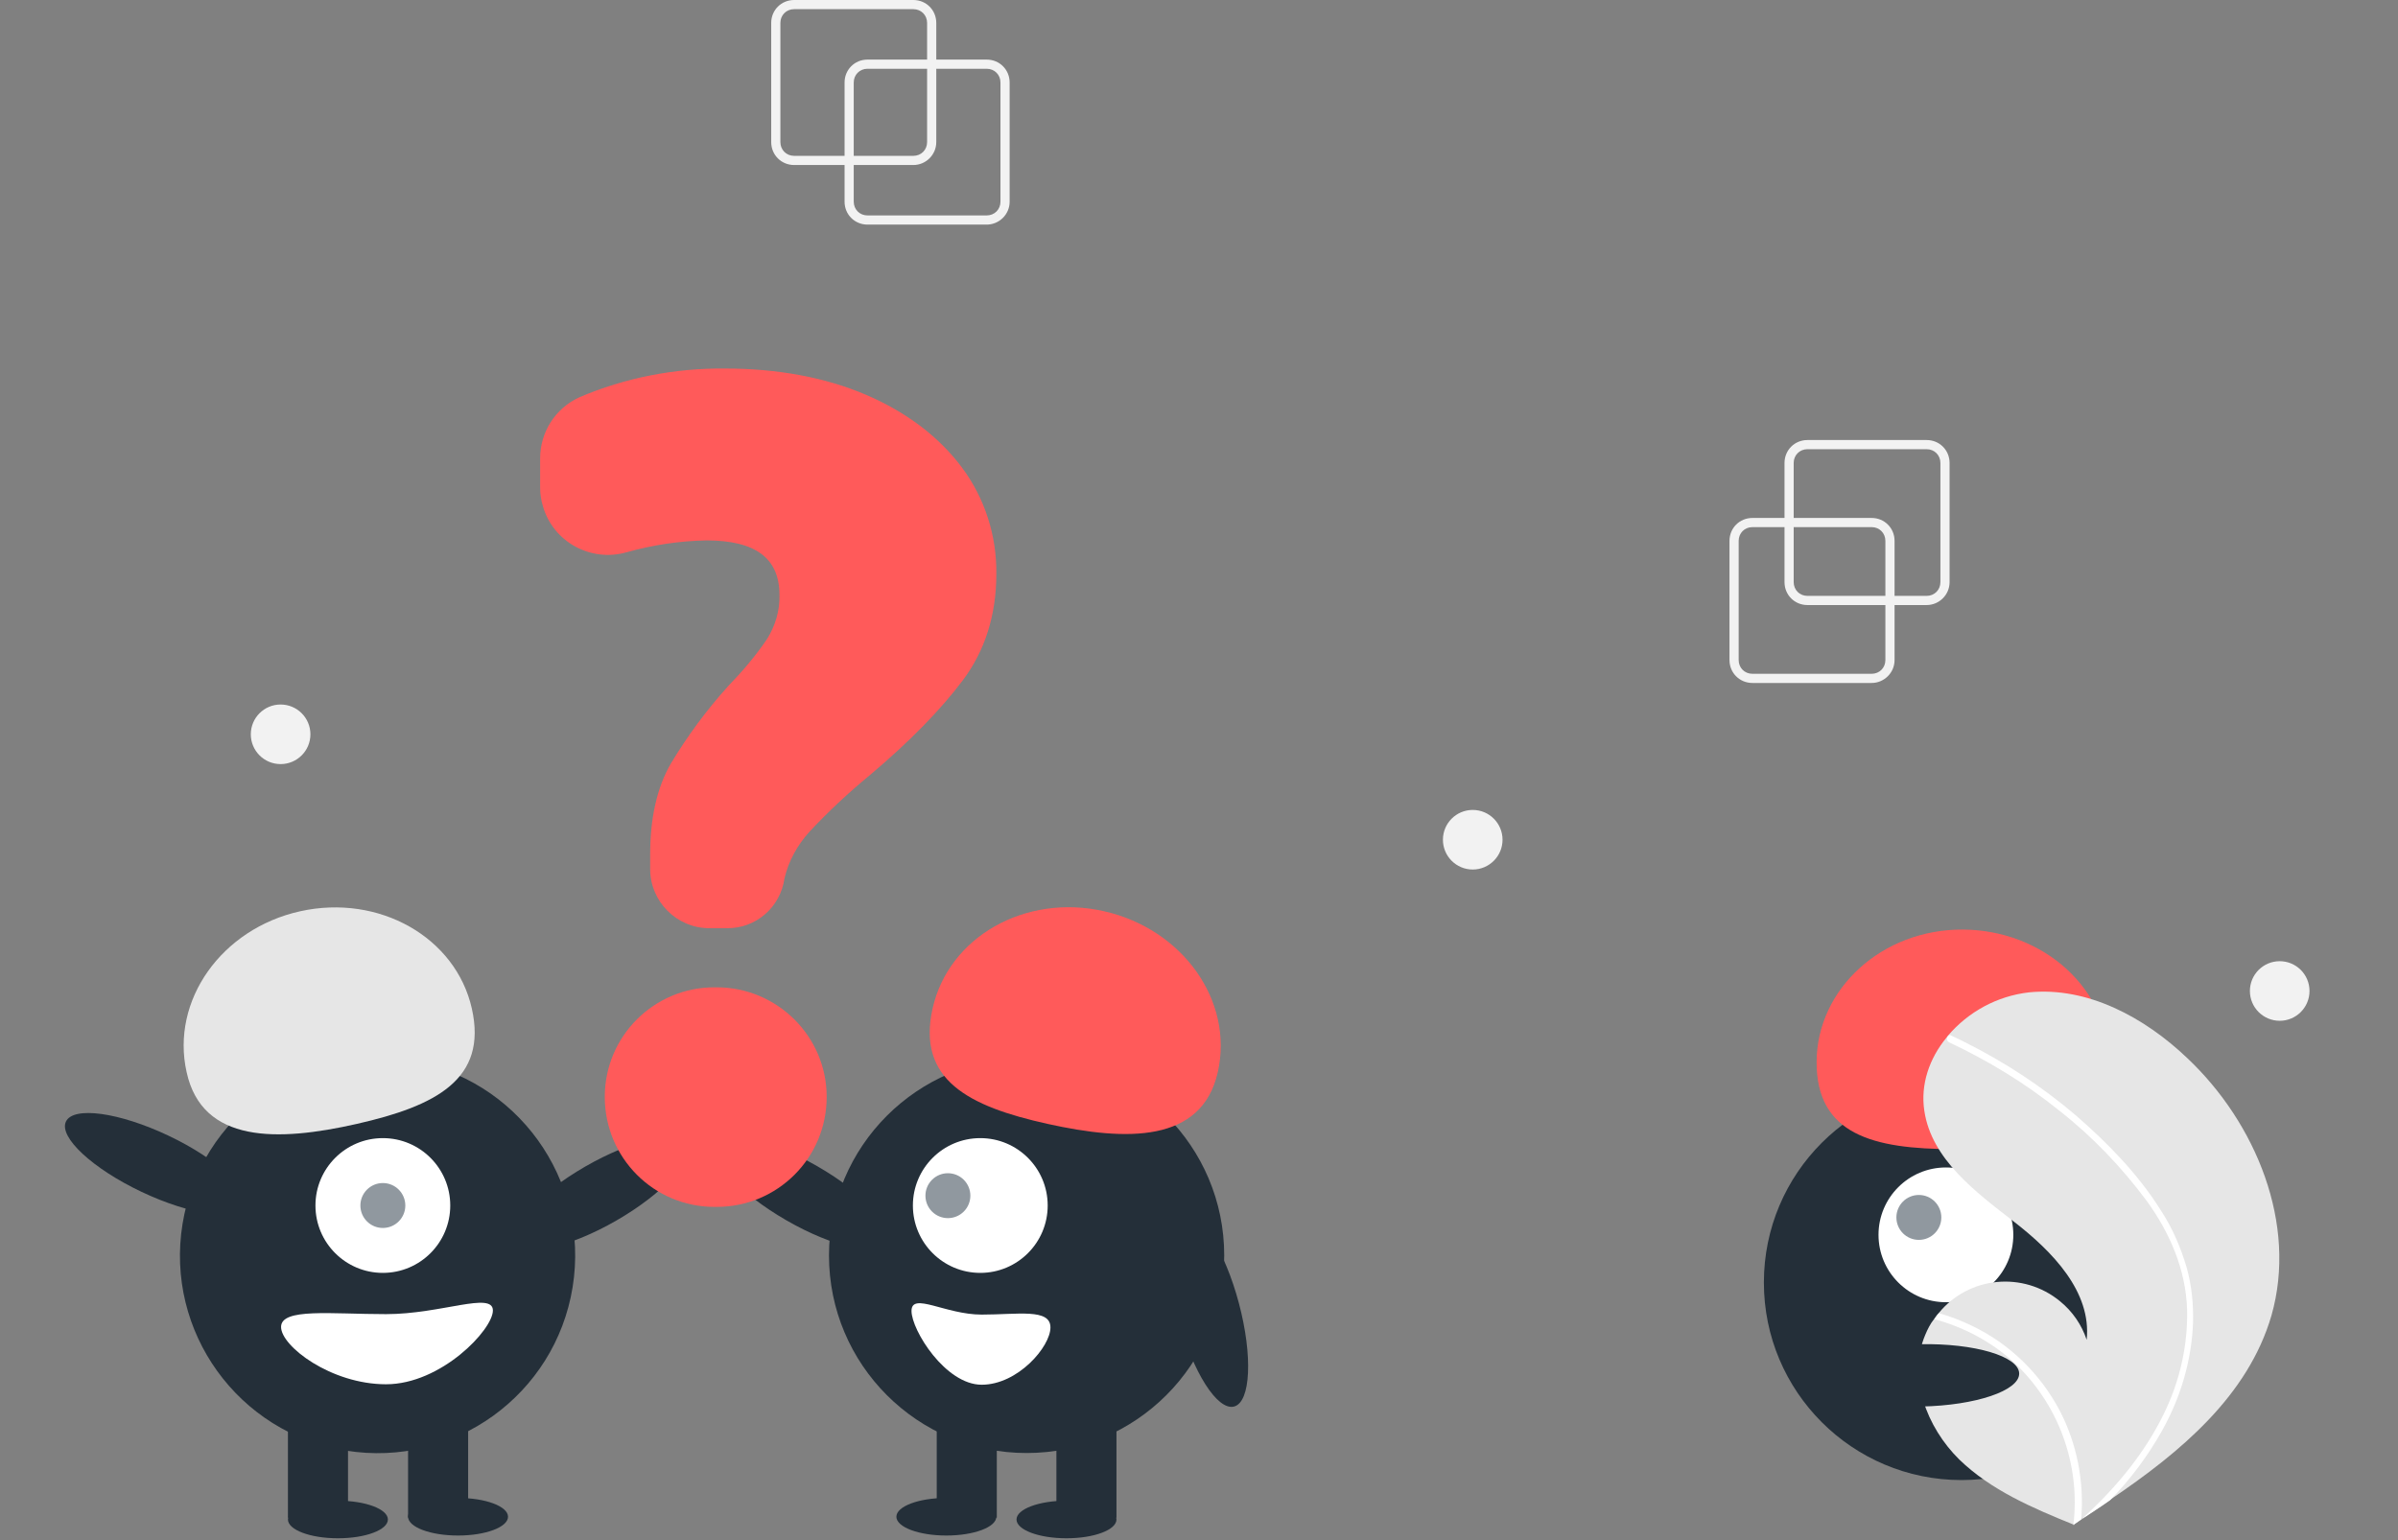
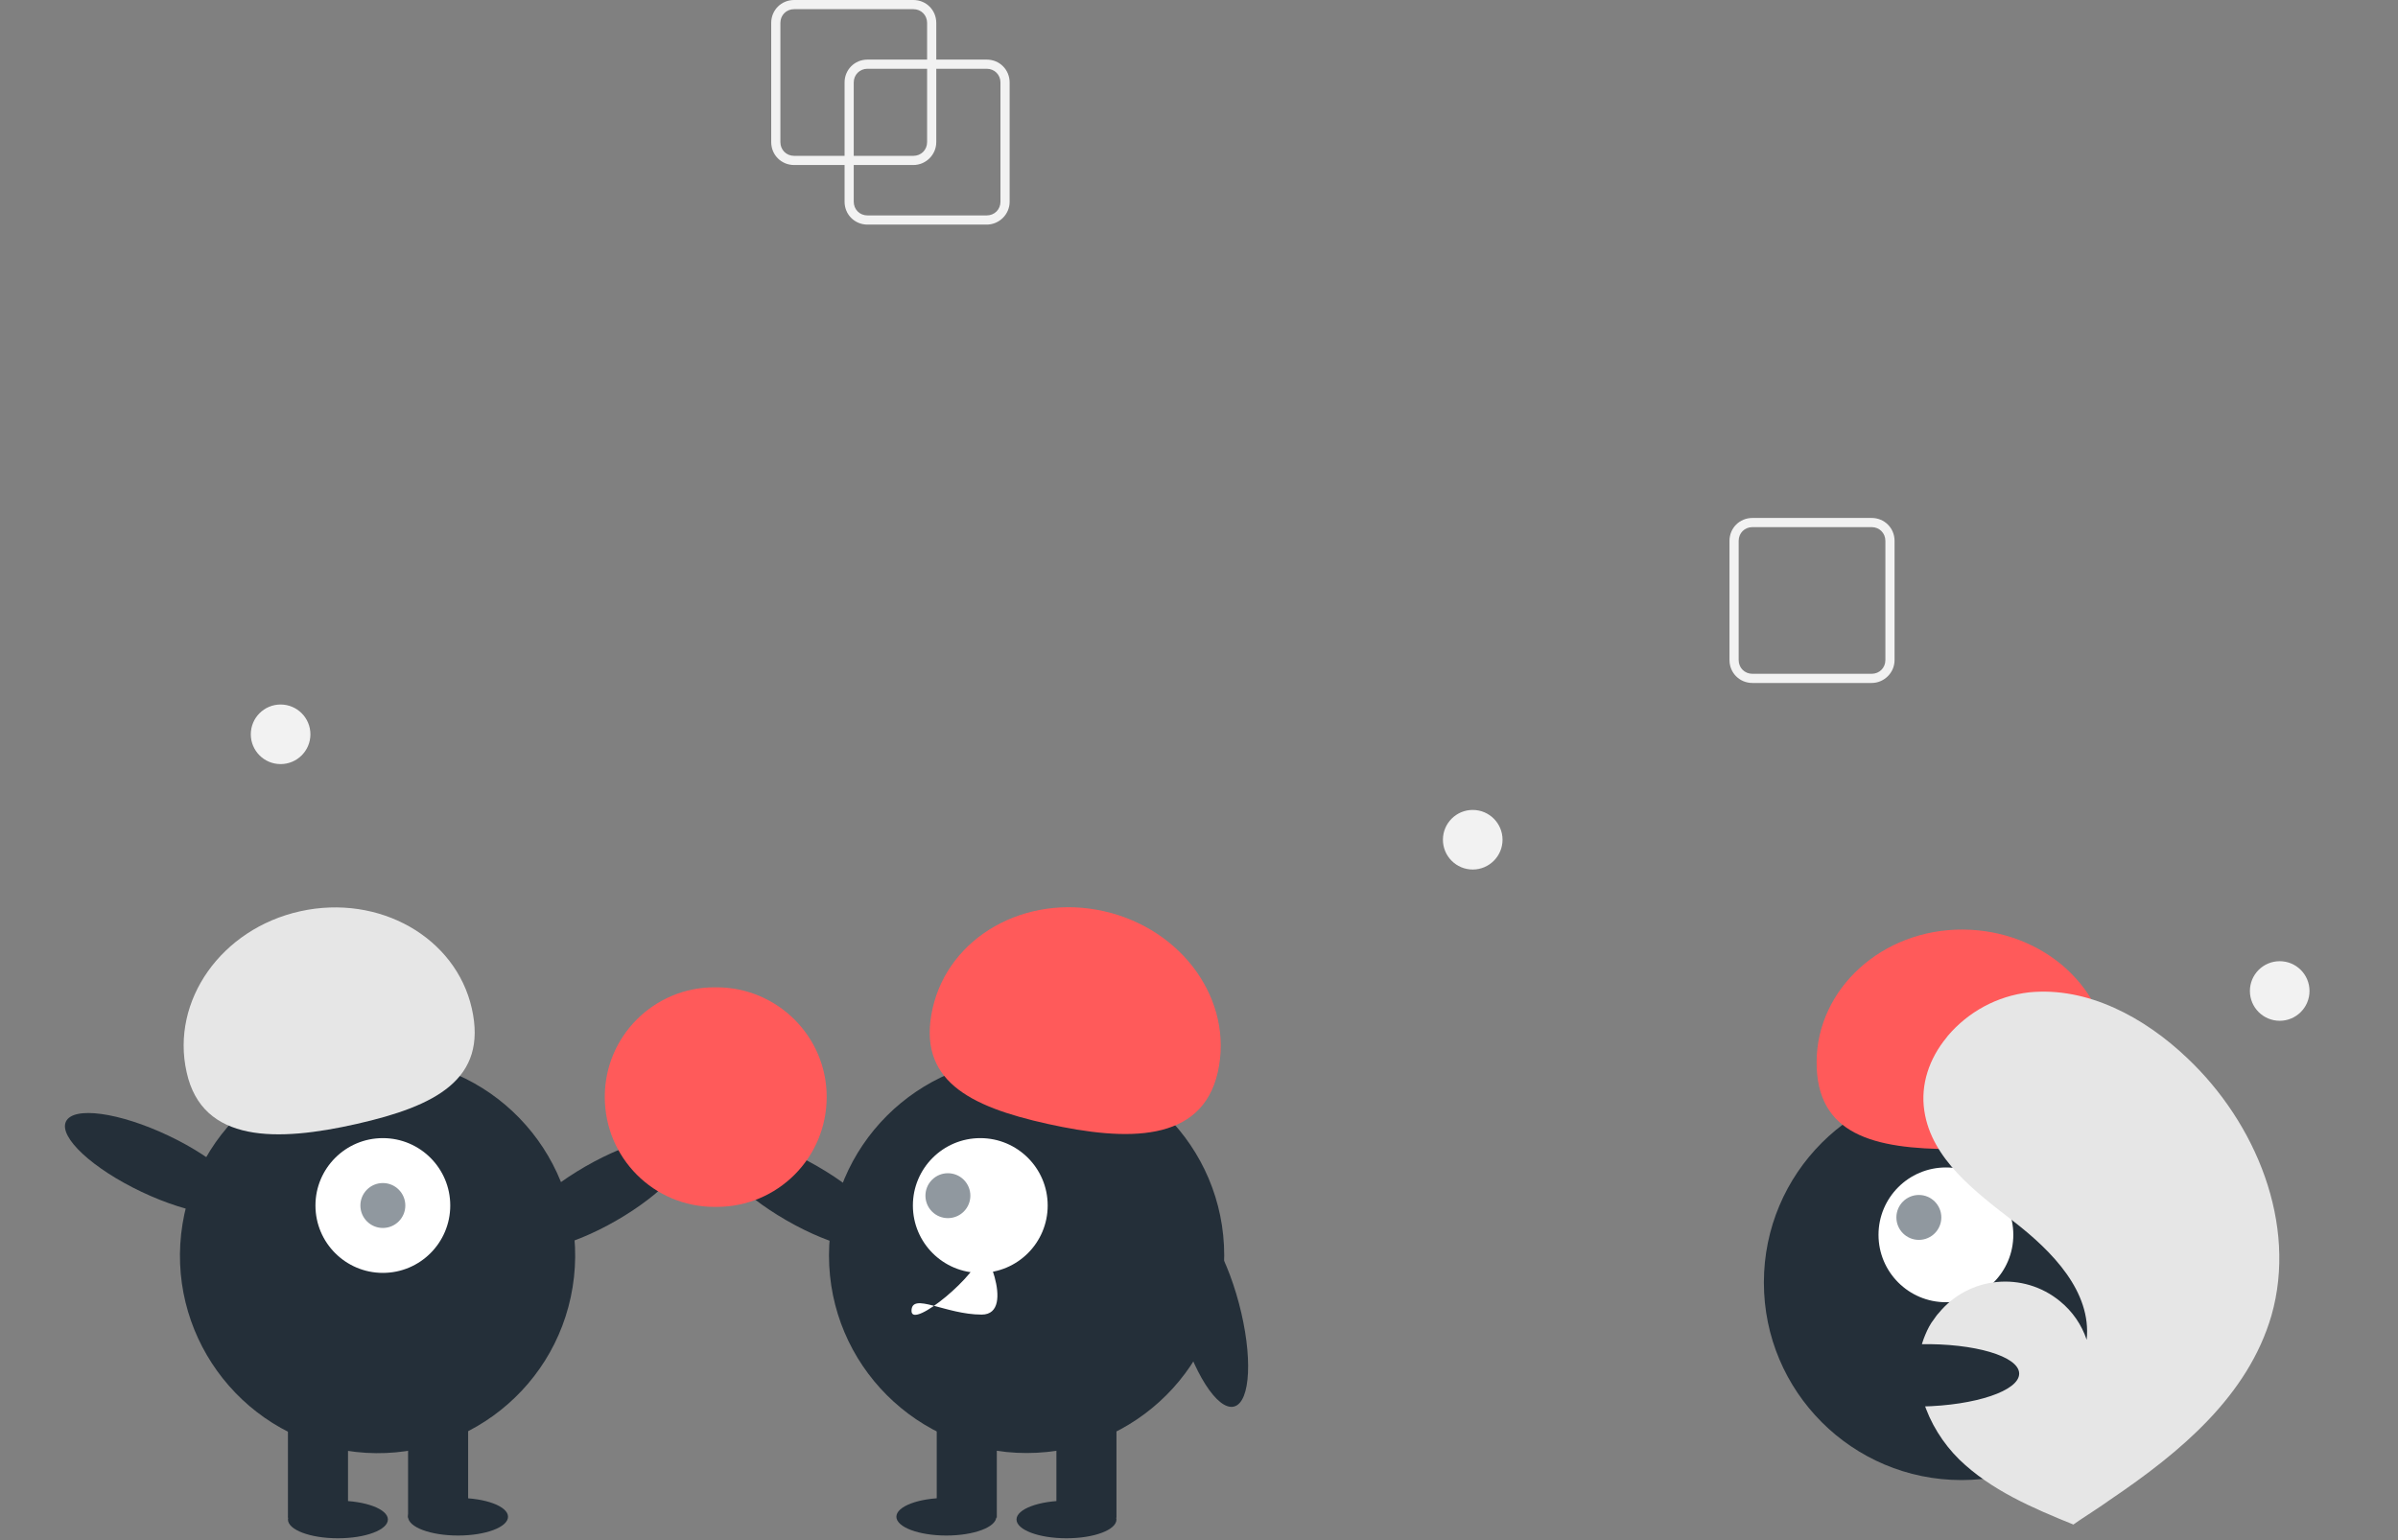
<svg xmlns="http://www.w3.org/2000/svg" version="1.1" id="b1a9ffcb-883a-40c3-a838-c4c452e3657e" x="0px" y="0px" viewBox="0 0 523 336" style="enable-background:new 0 0 523 336;" xml:space="preserve">
  <rect x="0" y="0" width="523" height="336" fill="#808080" stroke="none" />
  <style type="text/css">
	.st0{fill:#242F39;}
	.st1{fill:#FFFFFF;}
	.st2{fill:#90989F;}
	.st3{fill:#FF5A5A;}
	.st4{fill:#E6E6E6;}
	.st5{fill:#F2F2F2;}
</style>
  <circle class="st0" cx="427.8" cy="279.8" r="43.1" />
  <circle class="st1" cx="424.4" cy="269.4" r="14.7" />
  <circle class="st2" cx="418.5" cy="265.6" r="4.9" />
  <path class="st3" d="M426.1,250.7c-17.6,0-30-3.2-29.9-19.1s14.3-28.9,31.9-28.8s31.9,13,31.8,29C460,247.6,443.8,250.7,426.1,250.7  z" />
  <path class="st4" d="M495.4,287c-5.1,17.5-19.8,29.8-35.2,40.2c-2.1,1.5-4.3,2.9-6.4,4.3c0,0,0,0,0,0c-0.1,0.1-0.2,0.1-0.3,0.2  c-0.4,0.3-0.9,0.6-1.3,0.9l0.2,0.1c0,0,0.2,0.1,0,0c-0.1,0-0.2-0.1-0.2-0.1c-8.9-3.6-18-7.5-24.9-14.2c-7.1-7-11.3-18-7.4-27.2  c0.5-1.2,1.1-2.4,1.9-3.4c0.3-0.4,0.6-0.9,1-1.3c6.6-8.1,18.5-9.2,26.5-2.6c2.7,2.2,4.7,5.1,5.8,8.4c1.1-10.5-7.5-19.3-15.9-25.8  c-8.4-6.5-17.9-13.6-19.5-24.1c-0.9-5.8,1.1-11.5,4.8-16c0.1-0.1,0.2-0.3,0.3-0.4c4.5-5.3,10.8-8.7,17.7-9.5  c12.8-1.3,25.3,5.5,34.6,14.4C492,245,501.1,267,495.4,287z" />
-   <path class="st1" d="M471.3,264.1c2.5,3.8,4.3,8,5.6,12.4c1.1,3.9,1.5,8,1.4,12c-0.3,8.3-2.7,16.4-6.8,23.7  c-3.1,5.5-6.9,10.6-11.3,15.1c-2.1,1.5-4.3,2.9-6.4,4.3c0,0,0,0,0,0c-0.1,0.1-0.2,0.1-0.3,0.2c-0.4,0.3-0.9,0.6-1.3,0.9  c0,0,0.5,0.2,0.2,0.1c-0.1,0-0.2-0.1-0.2-0.1c1.6-13.3-3.3-26.6-13.2-35.7c-4.9-4.4-10.8-7.5-17.1-9.2c0.3-0.4,0.6-0.9,1-1.3  c2.5,0.7,4.8,1.6,7.1,2.7c8.2,3.9,14.9,10.4,19.2,18.5c3.8,7.3,5.4,15.6,4.7,23.8c0.4-0.3,0.7-0.7,1.1-1c6.8-6.3,12.8-13.6,16.9-22  c3.5-7.1,5.3-15,5.1-22.9c-0.3-8.7-3.8-16.7-8.8-23.6c-5.5-7.4-11.9-14.1-19.2-19.8c-7.3-5.9-15.4-10.8-23.9-14.8  c-0.4-0.2-0.6-0.7-0.4-1.1c0.1-0.2,0.2-0.3,0.3-0.4c0.2-0.1,0.4-0.1,0.5,0c1.1,0.5,2.1,1,3.1,1.5c8.6,4.3,16.7,9.6,24.1,15.9  C459.6,249.3,466.3,256.1,471.3,264.1z" />
  <ellipse class="st0" cx="73.7" cy="331.5" rx="10.9" ry="4.1" />
  <ellipse class="st0" cx="99.9" cy="330.9" rx="10.9" ry="4.1" />
  <ellipse transform="matrix(0.866 -0.499 0.499 0.866 -112.524 100.353)" class="st0" cx="131.2" cy="260.4" rx="21.5" ry="6.8" />
  <ellipse transform="matrix(0.16 -0.987 0.987 0.16 -201.177 311.437)" class="st0" cx="82.4" cy="273.9" rx="43.1" ry="43.1" />
  <rect x="62.8" y="307.7" class="st0" width="13.1" height="23.4" />
  <rect x="89" y="307.7" class="st0" width="13.1" height="23.4" />
  <circle class="st1" cx="83.5" cy="263" r="14.7" />
  <circle class="st2" cx="83.5" cy="263" r="4.9" />
  <path class="st4" d="M40.7,233.9c-3.5-15.6,7.6-31.3,24.8-35.1s33.9,5.7,37.4,21.2s-7.9,21.3-25.1,25.2S44.1,249.5,40.7,233.9z" />
  <ellipse transform="matrix(0.428 -0.903 0.903 0.428 -210.074 175.787)" class="st0" cx="33.9" cy="254" rx="6.8" ry="21.5" />
-   <path class="st1" d="M61.3,289.5c0,4.2,10.9,12.5,22.9,12.5s23.3-11.9,23.3-16.1s-11.3,0.8-23.3,0.8S61.3,285.3,61.3,289.5z" />
  <ellipse class="st0" cx="232.6" cy="331.5" rx="10.9" ry="4.1" />
  <ellipse class="st0" cx="206.4" cy="330.9" rx="10.9" ry="4.1" />
  <ellipse transform="matrix(0.499 -0.866 0.866 0.499 -137.98 282.04)" class="st0" cx="175.1" cy="260.4" rx="6.8" ry="21.5" />
  <circle class="st0" cx="223.9" cy="273.9" r="43.1" />
  <rect x="230.4" y="307.7" class="st0" width="13.1" height="23.4" />
  <rect x="204.3" y="307.7" class="st0" width="13.1" height="23.4" />
  <circle class="st1" cx="213.8" cy="263" r="14.7" />
  <ellipse transform="matrix(0.707 -0.707 0.707 0.707 -123.999 222.536)" class="st2" cx="206.8" cy="261" rx="4.9" ry="4.9" />
  <path class="st3" d="M228.5,245.2c-17.2-3.8-28.6-9.6-25.1-25.2s20.2-25.1,37.4-21.2s28.3,19.6,24.8,35.1S245.7,249,228.5,245.2z" />
  <ellipse transform="matrix(0.967 -0.257 0.257 0.967 -64.582 77.197)" class="st0" cx="263.4" cy="286" rx="6.8" ry="21.5" />
-   <path class="st1" d="M214.1,286.8c-7.9,0-15.3-5-15.3-0.8s7.4,16.1,15.3,16.1s15-8.3,15-12.5S222,286.8,214.1,286.8z" />
-   <path class="st3" d="M158.5,202.5h-3.8c-7.1,0-12.9-5.8-12.9-12.9v-3.2c0-8,1.5-14.6,4.5-19.8c3.6-6,7.8-11.7,12.5-16.9  c3.1-3.2,6-6.6,8.5-10.3c1.8-2.9,2.8-6.2,2.7-9.6c0-8-5.2-11.9-15.9-11.9c-5.9,0.1-11.8,1-17.5,2.6c-7.8,2.2-16-2.3-18.2-10.1  c-0.4-1.3-0.6-2.7-0.6-4V100c0-5.7,3.3-10.9,8.5-13.3c10-4.3,20.9-6.4,31.8-6.3c11.4,0,21.8,1.9,30.7,5.7c8.9,3.8,16,9.2,21,15.9  c5,6.7,7.6,14.9,7.5,23.2c0,9-2.5,16.8-7.3,23.2c-4.8,6.4-11.6,13.4-20.4,20.8c-4.6,3.8-9,7.9-13.1,12.3c-2.6,2.9-4.5,6.3-5.4,10.1  C170.2,198,164.8,202.6,158.5,202.5z" />
+   <path class="st1" d="M214.1,286.8c-7.9,0-15.3-5-15.3-0.8s15-8.3,15-12.5S222,286.8,214.1,286.8z" />
  <path class="st3" d="M156.3,263.3h-0.5c-13.2,0-23.9-10.7-23.9-24c0-13.2,10.7-23.9,23.9-23.9h0.5c13.2,0,24,10.7,24,23.9  C180.3,252.6,169.6,263.3,156.3,263.3C156.4,263.3,156.4,263.3,156.3,263.3z" />
  <ellipse transform="matrix(1 -1.955360e-02 1.955360e-02 1 -5.787 8.247)" class="st0" cx="418.8" cy="300" rx="21.5" ry="6.8" />
  <path class="st5" d="M408.2,149h-26c-2.8,0-5-2.2-5-5v-26c0-2.8,2.2-5,5-5h26c2.8,0,5,2.2,5,5v26C413.2,146.8,410.9,149,408.2,149z   M382.2,115c-1.7,0-3,1.3-3,3v26c0,1.7,1.3,3,3,3h26c1.7,0,3-1.3,3-3v-26c0-1.7-1.3-3-3-3H382.2z" />
-   <path class="st5" d="M420.2,132h-26c-2.8,0-5-2.2-5-5v-26c0-2.8,2.2-5,5-5h26c2.8,0,5,2.2,5,5v26C425.2,129.8,422.9,132,420.2,132z   M394.2,98c-1.7,0-3,1.3-3,3v26c0,1.7,1.3,3,3,3h26c1.7,0,3-1.3,3-3v-26c0-1.7-1.3-3-3-3H394.2z" />
  <path class="st5" d="M215.2,49h-26c-2.8,0-5-2.2-5-5V18c0-2.8,2.2-5,5-5h26c2.8,0,5,2.2,5,5v26C220.2,46.8,217.9,49,215.2,49z   M189.2,15c-1.7,0-3,1.3-3,3v26c0,1.7,1.3,3,3,3h26c1.7,0,3-1.3,3-3V18c0-1.7-1.3-3-3-3H189.2z" />
  <path class="st5" d="M199.2,36h-26c-2.8,0-5-2.2-5-5V5c0-2.8,2.2-5,5-5h26c2.8,0,5,2.2,5,5v26C204.2,33.8,201.9,36,199.2,36z   M173.2,2c-1.7,0-3,1.3-3,3v26c0,1.7,1.3,3,3,3h26c1.7,0,3-1.3,3-3V5c0-1.7-1.3-3-3-3H173.2z" />
  <circle class="st5" cx="321.2" cy="183.2" r="6.5" />
  <circle class="st5" cx="61.2" cy="160.2" r="6.5" />
  <circle class="st5" cx="497.2" cy="216.2" r="6.5" />
</svg>